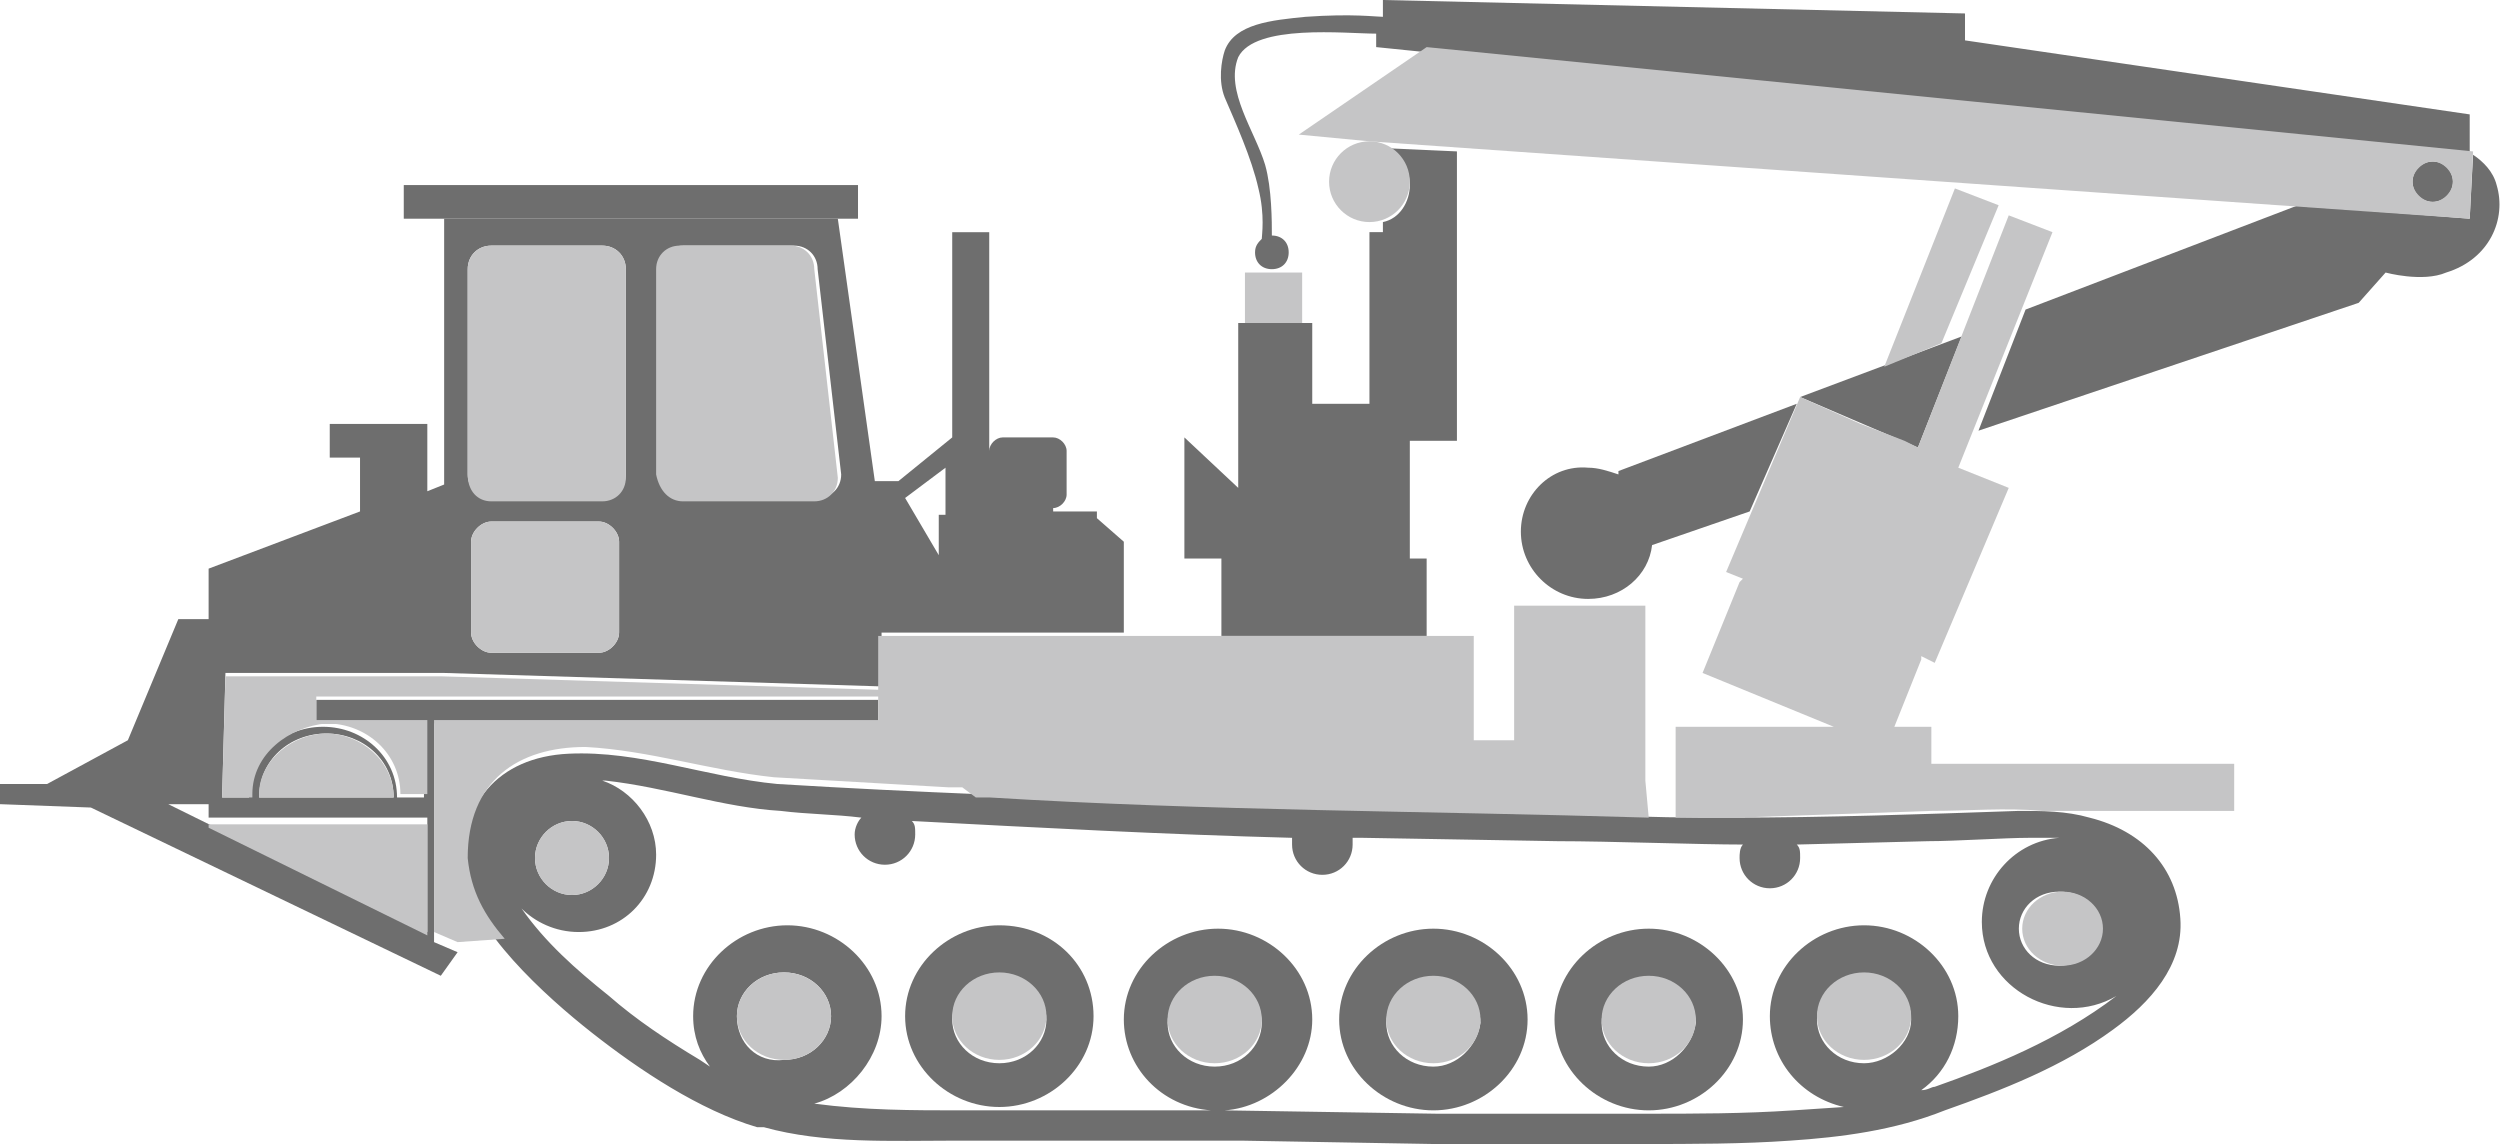
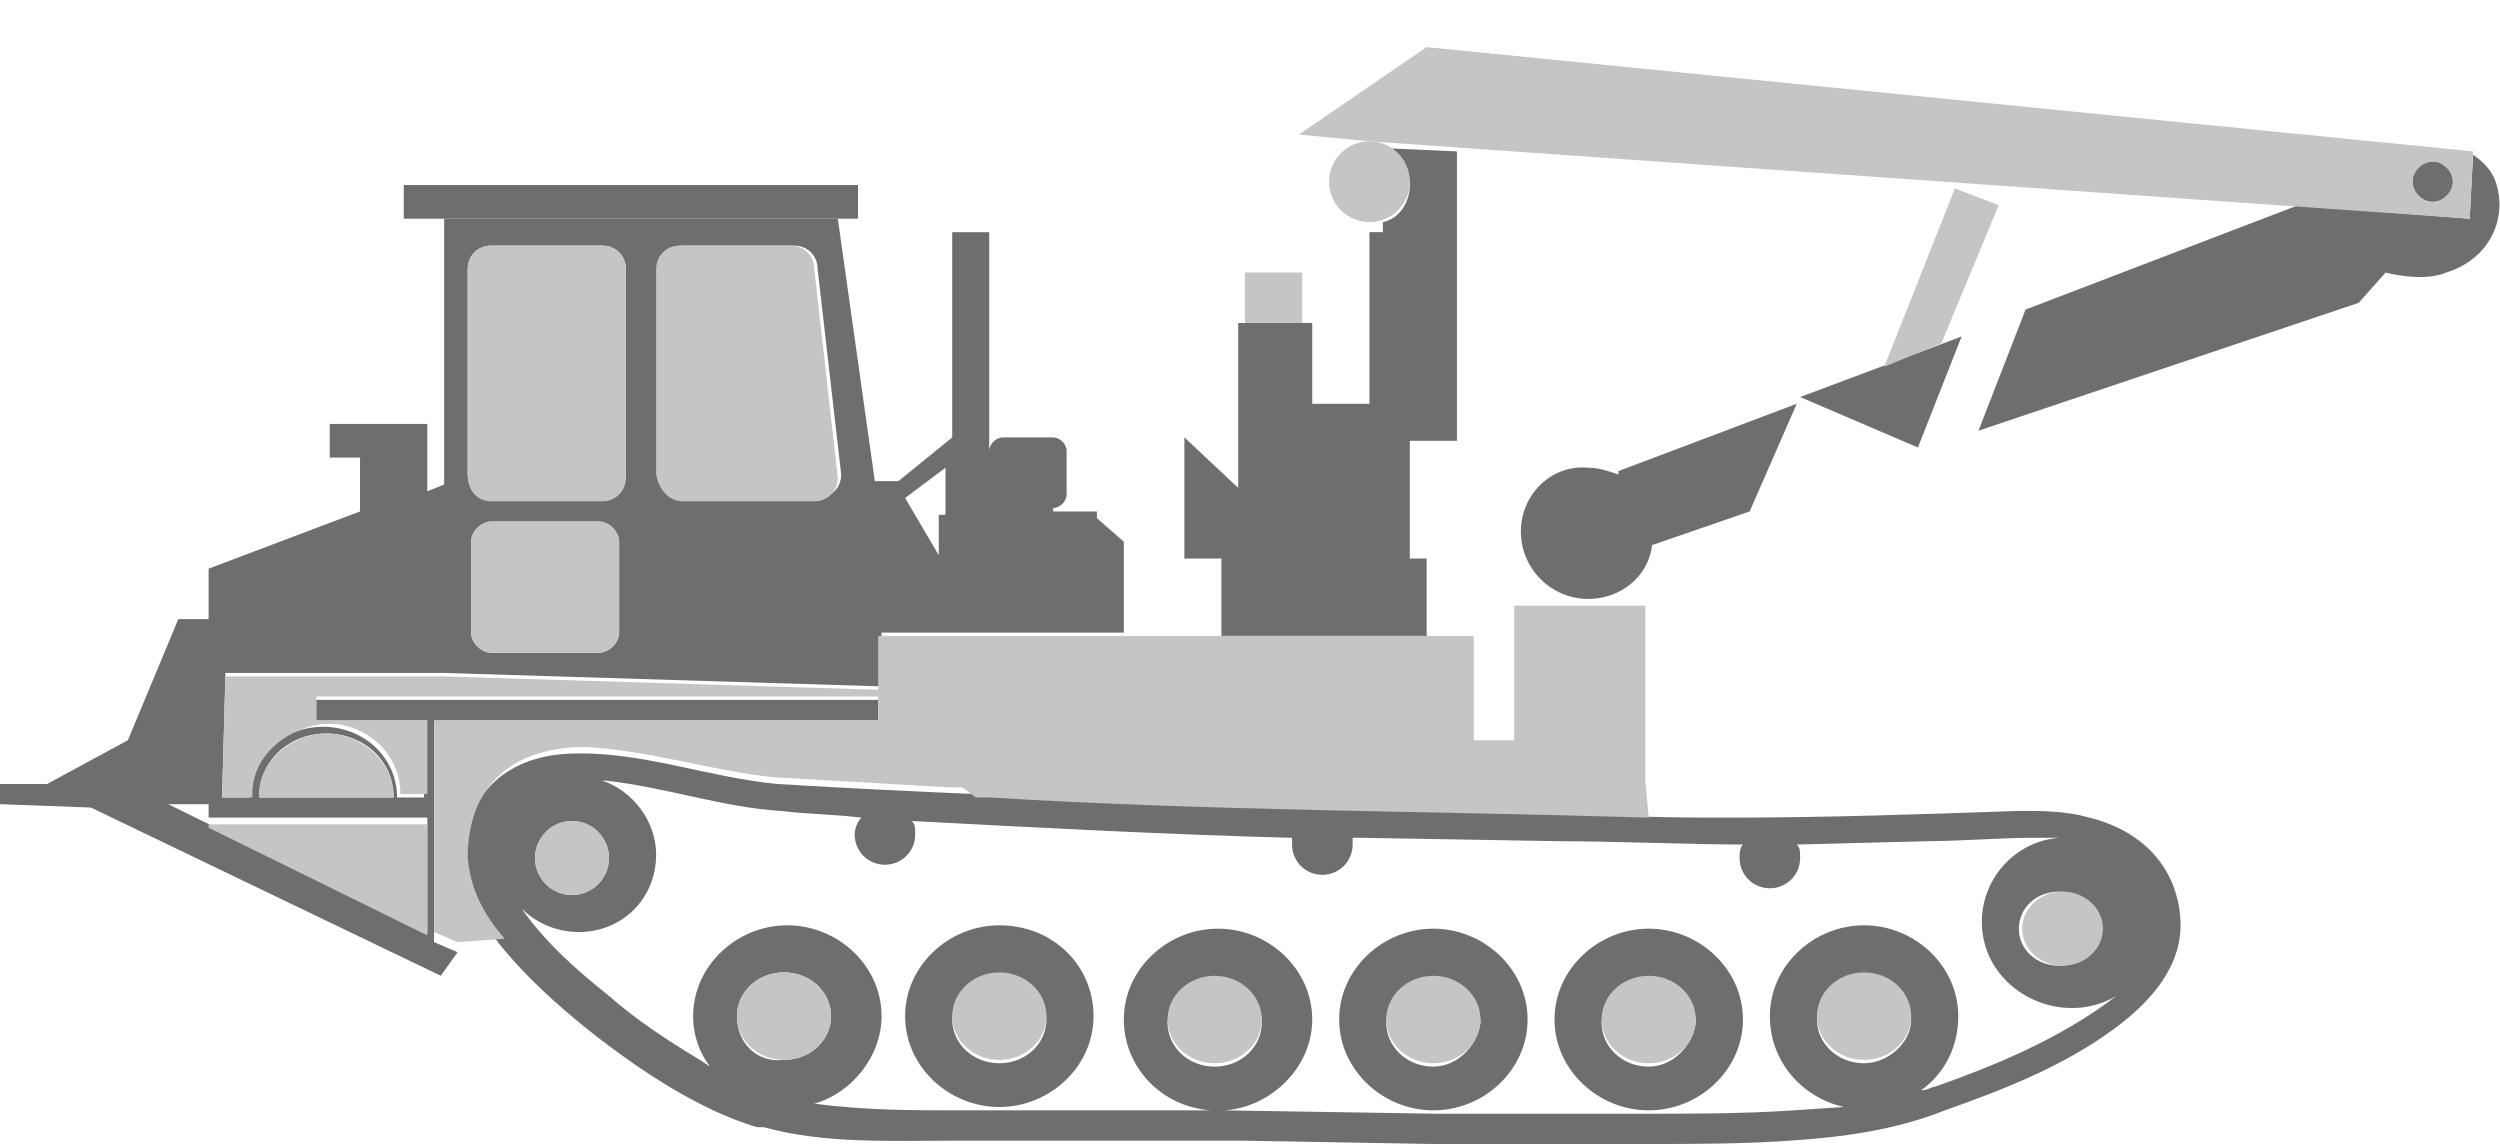
<svg xmlns="http://www.w3.org/2000/svg" version="1.0" id="Слой_1" x="0px" y="0px" viewBox="0 0 74.3 34" style="enable-background:new 0 0 74.3 34;" xml:space="preserve">
  <style type="text/css">
	.st0{fill:#6E6E6E;}
	.st1{fill:#C5C5C6;}
</style>
  <g>
    <g>
-       <path class="st0" d="M37.4,5.6c0.2,0.8,0.1,1.4,0.1,1.5c-0.1,0.1-0.2,0.2-0.2,0.4c0,0.3,0.2,0.5,0.5,0.5c0.3,0,0.5-0.2,0.5-0.5    c0-0.3-0.2-0.5-0.5-0.5c0-0.4,0-1.4-0.2-2.1c-0.3-1-1.2-2.2-0.8-3.2c0.5-1,3.2-0.7,4.1-0.7l0,0.4l32.4,3.3l0,0l0.1,0V3.4L58.4,1.2    l0-0.8L41.1,0l0,0.5c-0.2,0-0.9-0.1-2.3,0c-1,0.1-2.1,0.2-2.4,1c-0.1,0.3-0.2,0.9,0,1.4C36.7,3.6,37.2,4.7,37.4,5.6z" />
      <rect x="12" y="5.5" class="st0" width="13.5" height="1" />
      <path class="st0" d="M45.2,15.8c0,1.1,0.9,2,2,2c1,0,1.8-0.7,1.9-1.6l2.9-1l1.4-3.2L48.1,14l0,0.1c-0.3-0.1-0.6-0.2-0.9-0.2    C46.1,13.8,45.2,14.7,45.2,15.8z" />
      <circle class="st0" cx="72.3" cy="5.4" r="0.6" />
      <path class="st0" d="M36.3,18.9h6.1v-2.3h-0.5l0-3.5h1.4l0-8.6l-2.2-0.1v0c0.5,0.2,0.8,0.6,0.8,1.1c0,0.5-0.3,1-0.8,1.1v0.3h-0.4    V12H39V9.6h-0.2H37h-0.2v4.9L35.2,13v3.6h1.1V18.9z" />
      <polygon class="st0" points="58.3,10 53.5,11.8 57,13.3   " />
      <path class="st0" d="M74.2,5.5c-0.1-0.4-0.4-0.7-0.7-0.9l-0.1,1.9l-5.1-0.4l-8.1,3.1l-1.4,3.6L70.1,9l0.8-0.9c0,0,1.1,0.3,1.8,0    C74,7.7,74.5,6.5,74.2,5.5z" />
      <path class="st0" d="M12.9,21.5h13.2v-0.7H9.4v0.7h3.2v2.2h-0.8c0-1.2-1-2.1-2.2-2.1c-1.2,0-2.2,0.9-2.2,2.1H6.6L6.7,20h6.5    l13,0.4v-1.6c2.1,0,4.2,0,6.4,0h0.8v-2.7l-0.8-0.7v-0.2h-1.3v-0.1c0.2,0,0.4-0.2,0.4-0.4v-1.3c0-0.2-0.2-0.4-0.4-0.4h-1.5    c-0.2,0-0.4,0.2-0.4,0.4h0V6.9h-1.1V13l-1.6,1.3h-0.7l-1.1-7.8H13.2v7.9l-0.5,0.2l0-2H9.8v1h0.9v1.6l-4.5,1.7v1.5l-0.9,0L3.8,22    l-2.4,1.3H0l0,0.6l2.7,0.1l10.4,5l0.5-0.7l-0.7-0.3V21.5z M28.1,13.9v1.4h-0.2v1.2l-1-1.7L28.1,13.9z M18.4,18.8    c0,0.3-0.3,0.6-0.6,0.6h-3.2c-0.3,0-0.6-0.3-0.6-0.6v-2.7c0-0.3,0.3-0.6,0.6-0.6h3.2c0.3,0,0.6,0.3,0.6,0.6V18.8z M19.6,8    c0-0.4,0.3-0.7,0.7-0.7h3.3c0.4,0,0.7,0.3,0.7,0.7l0.7,6.1c0,0.4-0.3,0.7-0.7,0.7h-3.9c-0.4,0-0.7-0.3-0.7-0.7V8z M13.9,8    c0-0.4,0.3-0.7,0.7-0.7h3.3c0.4,0,0.7,0.3,0.7,0.7v6.1c0,0.4-0.3,0.7-0.7,0.7h-3.3c-0.4,0-0.7-0.3-0.7-0.7V8z M9.7,21.8    c1.1,0,2,0.8,2,1.9h-4C7.7,22.6,8.6,21.8,9.7,21.8z M12.7,27.7L5,23.9l1.2,0v0.4c2.2,0,4.3,0,6.5,0V27.7z" />
      <path class="st0" d="M49,27.6c-1.5,0-2.8,1.2-2.8,2.7c0,1.5,1.3,2.7,2.8,2.7c1.5,0,2.8-1.2,2.8-2.7C51.8,28.8,50.5,27.6,49,27.6z     M49,31.7c-0.8,0-1.4-0.6-1.4-1.3c0-0.7,0.6-1.3,1.4-1.3c0.8,0,1.4,0.6,1.4,1.3C50.3,31.1,49.7,31.7,49,31.7z" />
      <path class="st0" d="M62.1,24.3c-0.7-0.2-1.4-0.2-2.1-0.2c-2.9,0.1-5.7,0.2-8.6,0.2c-1.2,0-2.5,0-3.8-0.1    c-8.2-0.3-16.3-0.4-24.5-0.9c-2.1-0.2-4.1-1-6.2-0.9c-2.1,0.1-3.3,1.5-3.1,3.6c0.2,1.6,2.4,3.6,3.8,4.7c1.4,1.1,3.2,2.3,4.9,2.8h0    l0.2,0c1.8,0.5,3.8,0.4,5.7,0.4l8.5,0l5.7,0.1l6.2,0c1.5,0,3,0,4.4-0.1c1.5-0.1,3.1-0.3,4.6-0.9l0,0c1.7-0.6,3.5-1.3,5-2.4    c1.1-0.8,2.1-1.9,2-3.3C64.7,25.8,63.7,24.7,62.1,24.3z M62.4,27.6c0,0.6-0.5,1.1-1.2,1.1s-1.2-0.5-1.2-1.1c0-0.6,0.5-1.1,1.2-1.1    S62.4,26.9,62.4,27.6z M17,24.4c0.6,0,1.1,0.5,1.1,1.1c0,0.6-0.5,1.1-1.1,1.1c-0.6,0-1.1-0.5-1.1-1.1C15.9,24.9,16.4,24.4,17,24.4    z M21.9,30.2c0-0.7,0.6-1.3,1.4-1.3c0.8,0,1.4,0.6,1.4,1.3c0,0.7-0.6,1.3-1.4,1.3C22.5,31.6,21.9,31,21.9,30.2z M55.4,31.6    c-0.8,0-1.4-0.6-1.4-1.3c0-0.7,0.6-1.3,1.4-1.3s1.4,0.6,1.4,1.3C56.8,31,56.1,31.6,55.4,31.6z M57.5,32.3c-0.1,0-0.2,0.1-0.4,0.1    c0.7-0.5,1.1-1.3,1.1-2.2c0-1.5-1.3-2.7-2.8-2.7c-1.5,0-2.8,1.2-2.8,2.7c0,1.3,0.9,2.4,2.2,2.7l-1.5,0.1c-1.5,0.1-2.9,0.1-4.4,0.1    l-6.2,0L36.4,33c1.4-0.1,2.6-1.3,2.6-2.7c0-1.5-1.3-2.7-2.8-2.7c-1.5,0-2.8,1.2-2.8,2.7c0,1.4,1.1,2.6,2.6,2.7l-7.4,0    c-1.5,0-2.9,0-4.4-0.2c1.1-0.3,2-1.4,2-2.6c0-1.5-1.3-2.7-2.8-2.7c-1.5,0-2.8,1.2-2.8,2.7c0,0.6,0.2,1.1,0.5,1.5l-0.3-0.2    c-1-0.6-1.9-1.2-2.7-1.9c-1-0.8-1.9-1.6-2.6-2.6c0.4,0.4,1,0.7,1.7,0.7c1.3,0,2.3-1,2.3-2.3c0-1-0.7-1.9-1.6-2.2l0.1,0    c1.8,0.2,3.5,0.8,5.2,0.9c0.8,0.1,1.6,0.1,2.4,0.2c-0.1,0.1-0.2,0.3-0.2,0.5c0,0.5,0.4,0.9,0.9,0.9s0.9-0.4,0.9-0.9    c0-0.2,0-0.3-0.1-0.4c3.8,0.2,7.5,0.4,11.3,0.5c0,0.1,0,0.1,0,0.2c0,0.5,0.4,0.9,0.9,0.9c0.5,0,0.9-0.4,0.9-0.9c0-0.1,0-0.1,0-0.2    l0.3,0l5.8,0.1c1.5,0,4.2,0.1,5.5,0.1c-0.1,0.1-0.1,0.3-0.1,0.4c0,0.5,0.4,0.9,0.9,0.9c0.5,0,0.9-0.4,0.9-0.9c0-0.2,0-0.3-0.1-0.4    l3.9-0.1c0.8,0,2.3-0.1,3-0.1l0.9,0c-1.3,0.1-2.3,1.2-2.3,2.5c0,2,2.3,3.2,4,2.2C61.2,30.9,59.2,31.7,57.5,32.3z M36.1,31.7    c-0.8,0-1.4-0.6-1.4-1.3c0-0.7,0.6-1.3,1.4-1.3c0.8,0,1.4,0.6,1.4,1.3C37.5,31.1,36.9,31.7,36.1,31.7z" />
      <path class="st0" d="M42.6,27.6c-1.5,0-2.8,1.2-2.8,2.7c0,1.5,1.3,2.7,2.8,2.7c1.5,0,2.8-1.2,2.8-2.7    C45.4,28.8,44.1,27.6,42.6,27.6z M42.6,31.7c-0.8,0-1.4-0.6-1.4-1.3c0-0.7,0.6-1.3,1.4-1.3c0.8,0,1.4,0.6,1.4,1.3    C43.9,31.1,43.3,31.7,42.6,31.7z" />
      <path class="st0" d="M29.7,27.5c-1.5,0-2.8,1.2-2.8,2.7c0,1.5,1.3,2.7,2.8,2.7c1.5,0,2.8-1.2,2.8-2.7    C32.5,28.7,31.3,27.5,29.7,27.5z M29.7,31.6c-0.8,0-1.4-0.6-1.4-1.3c0-0.7,0.6-1.3,1.4-1.3c0.8,0,1.4,0.6,1.4,1.3    C31.1,31,30.5,31.6,29.7,31.6z" />
    </g>
    <g>
      <ellipse class="st1" cx="23.3" cy="30.2" rx="1.4" ry="1.3" />
      <ellipse class="st1" cx="17" cy="25.5" rx="1.1" ry="1.1" />
      <path class="st1" d="M29,23.7l0.4,0c6.5,0.4,13,0.4,19.6,0.6l-0.1-1.1V22v-2.4V18H45v1.6V22h-1.2v-3.1h-7.6H26.1v1.6l-13-0.4H6.7    l-0.1,3.6h0.9l0-0.1c0-1.2,1.1-2,2.2-2.1c1.2,0,2.2,0.9,2.2,2.1h0.8v-2.2H9.4v-0.7h16.7v0.7H12.9v6.3l0.7,0.3l1.4-0.1    c-0.6-0.7-1-1.4-1.1-2.4c0-2.3,1.5-3.3,3.5-3.3c1.9,0.1,3.7,0.7,5.6,0.9c1.7,0.1,3.5,0.2,5.2,0.3l0.4,0L29,23.7z" />
      <path class="st1" d="M6.2,24L6.2,24l0,0.6l6.5,3.2v-3.3c-2.2,0-4.3,0-6.5,0V24z" />
      <path class="st1" d="M9.7,21.8c-1,0-2,0.8-2,1.8l0,0.1h4C11.7,22.6,10.7,21.8,9.7,21.8z" />
      <path class="st1" d="M17.8,15.5h-3.2c-0.3,0-0.6,0.3-0.6,0.6v2.7c0,0.3,0.3,0.6,0.6,0.6h3.2c0.3,0,0.6-0.3,0.6-0.6v-2.7    C18.4,15.8,18.1,15.5,17.8,15.5z" />
      <rect x="37" y="8.1" class="st1" width="1.7" height="1.5" />
      <path class="st1" d="M20.3,14.9h3.9c0.4,0,0.7-0.3,0.7-0.7L24.2,8c0-0.4-0.3-0.7-0.7-0.7h-3.3c-0.4,0-0.7,0.3-0.7,0.7v6.1    C19.6,14.6,19.9,14.9,20.3,14.9z" />
      <path class="st1" d="M14.6,14.9h3.3c0.4,0,0.7-0.3,0.7-0.7V8c0-0.4-0.3-0.7-0.7-0.7h-3.3c-0.4,0-0.7,0.3-0.7,0.7v6.1    C13.9,14.6,14.2,14.9,14.6,14.9z" />
      <ellipse class="st1" cx="42.6" cy="30.3" rx="1.4" ry="1.3" />
      <circle class="st1" cx="40.7" cy="5.4" r="1.2" />
-       <path class="st1" d="M57.4,21.6h-1.1l0.8-2l0-0.1l0.4,0.2l2.2-5.2l-1.5-0.6l2.8-7l-1.3-0.5L57,13.3l-0.4-0.2l-1.3-0.5l-1.8-0.8    L51.3,17l0.5,0.2l-0.1,0.1L50.6,20l3.9,1.6h-4.7l0,2.7l0.9,0l0.9,0l5.8-0.2c1.1,0,2.2-0.1,3.3,0h5.7v-1.4h-9V21.6z" />
      <polygon class="st1" points="59.4,6.1 58.1,5.6 56,10.9 57.7,10.2   " />
      <path class="st1" d="M42.4,1.4L38.6,4l2.1,0.2l32.7,2.3l0.1-2L42.4,1.4z M72.3,6c-0.3,0-0.6-0.3-0.6-0.6c0-0.3,0.3-0.6,0.6-0.6    c0.3,0,0.6,0.3,0.6,0.6C72.9,5.7,72.6,6,72.3,6z" />
      <ellipse class="st1" cx="29.7" cy="30.2" rx="1.4" ry="1.3" />
      <ellipse class="st1" cx="61.3" cy="27.6" rx="1.2" ry="1.1" />
      <ellipse class="st1" cx="49" cy="30.3" rx="1.4" ry="1.3" />
      <ellipse class="st1" cx="36.1" cy="30.3" rx="1.4" ry="1.3" />
      <ellipse class="st1" cx="55.4" cy="30.2" rx="1.4" ry="1.3" />
    </g>
  </g>
</svg>